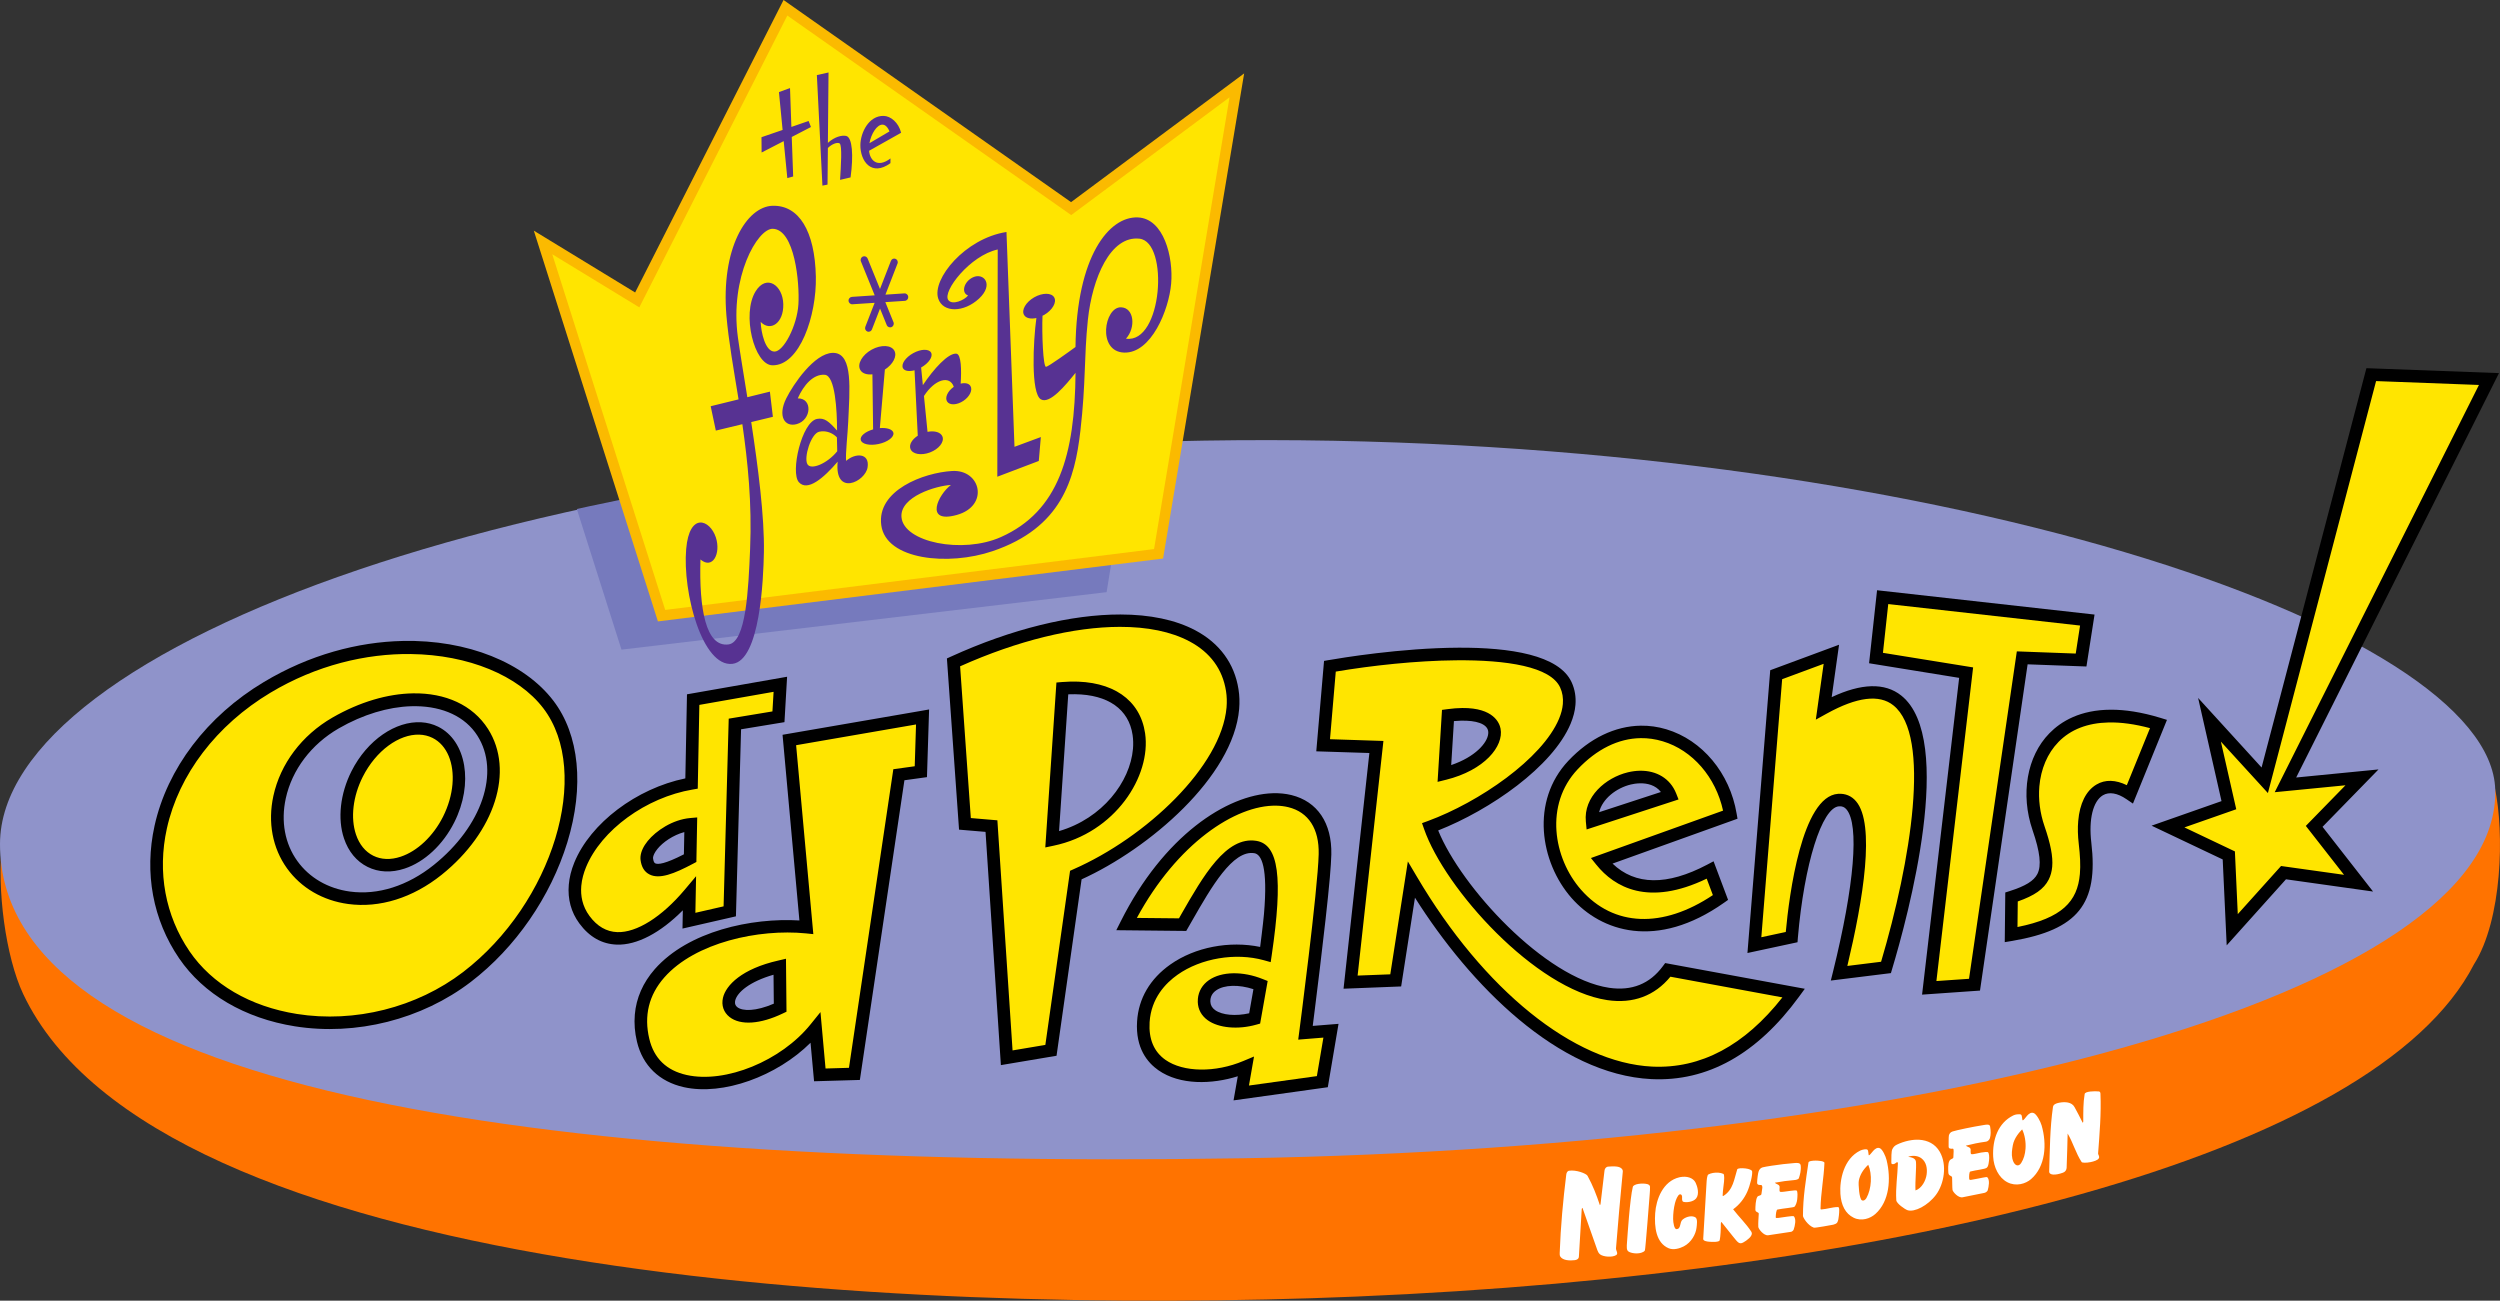
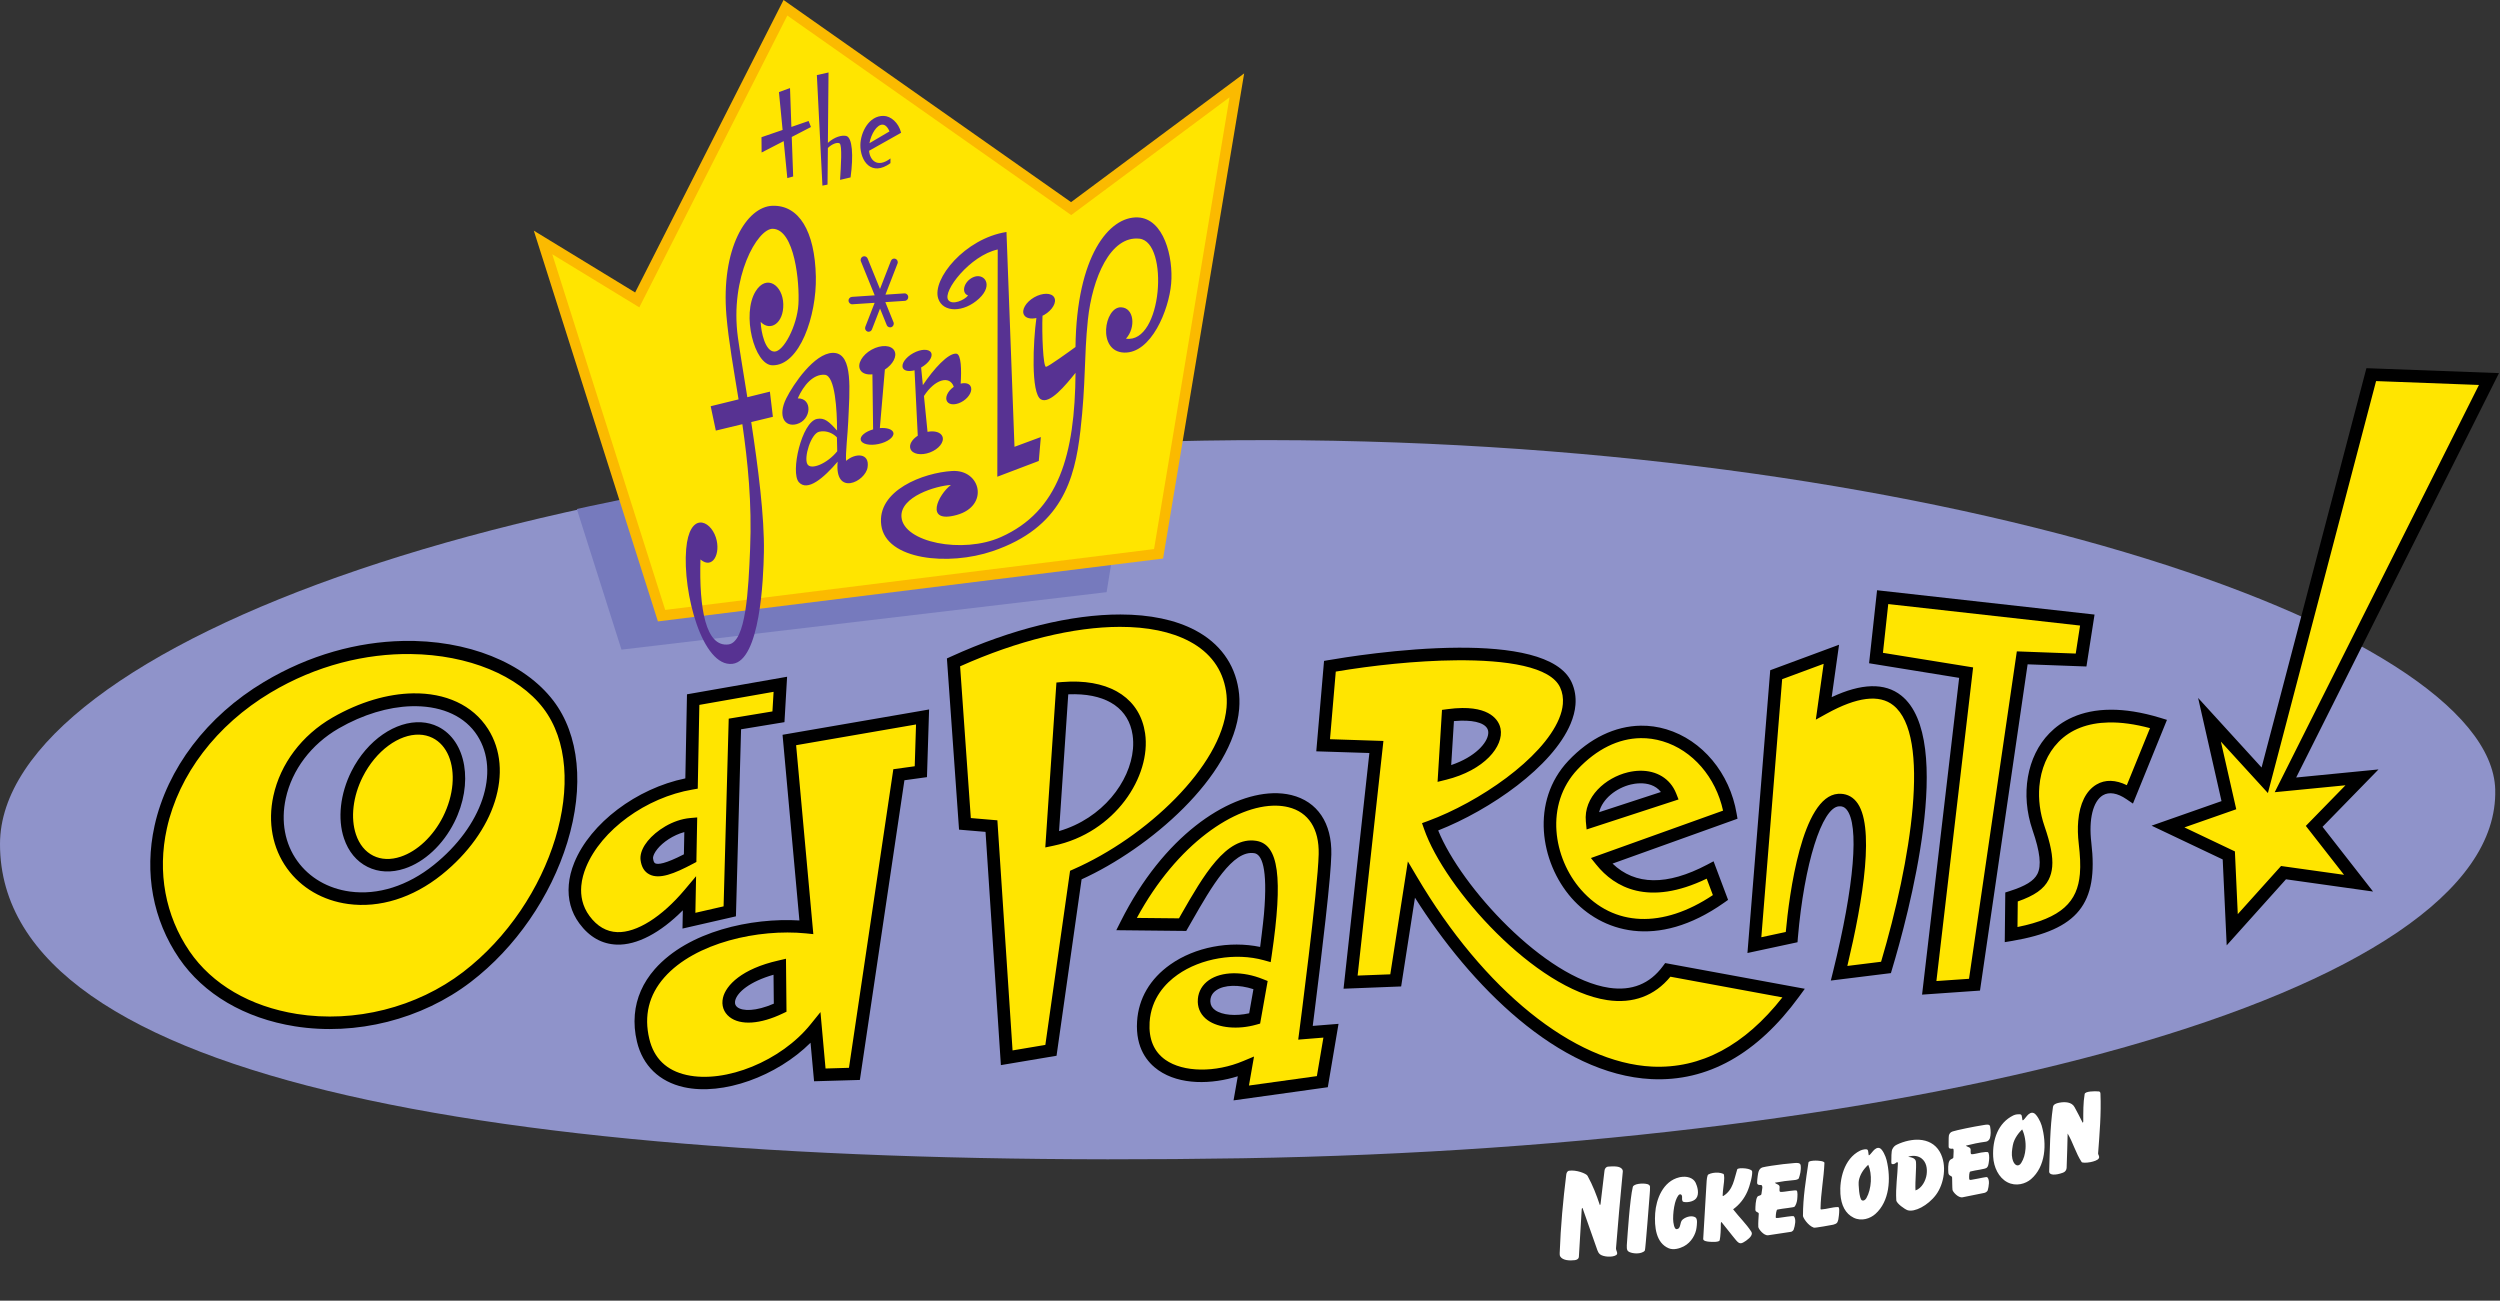
<svg xmlns="http://www.w3.org/2000/svg" xmlns:ns1="http://www.openswatchbook.org/uri/2009/osb" xmlns:ns2="http://sodipodi.sourceforge.net/DTD/sodipodi-0.dtd" xmlns:ns3="http://www.inkscape.org/namespaces/inkscape" width="158.815mm" height="82.628mm" viewBox="0 0 158.815 82.628" version="1.1" id="svg1479">
  <rect x="0" y="0" width="158.815" height="82.628" fill="#333333" stroke="none" />
  <defs id="defs1473">
    <clipPath clipPathUnits="userSpaceOnUse" id="clipPath2816">
      <path id="path2818" style="display:inline;opacity:1;fill:#9092c9;fill-opacity:1;fill-rule:nonzero;stroke:none;stroke-width:0.827" d="m 202.966,146.662 c 0.39,14.394 -40.135,25.066 -87.826,25.839 -51.238,0.828 -87.043,-5.252 -87.059,-22.01 -0.017,-13.896 38.063,-27.944 86.672,-28.316 48.615,-0.372 87.906,13.11 88.213,24.487 z" />
    </clipPath>
    <linearGradient ns1:paint="solid" id="linearGradient5998">
      <stop id="stop5996" offset="0" style="stop-color:#000000;stop-opacity:1;" />
    </linearGradient>
  </defs>
  <ns2:namedview id="base" pagecolor="#ffffff" bordercolor="#666666" borderopacity="1.0" ns3:pageopacity="0.0" ns3:pageshadow="2" ns3:zoom="5.33" ns3:cx="525.09387" ns3:cy="219.78358" ns3:document-units="mm" ns3:current-layer="layer1" showgrid="false" showguides="false" ns3:window-width="1282" ns3:window-height="858" ns3:window-x="603" ns3:window-y="106" ns3:window-maximized="0" ns3:snap-global="false" ns3:document-rotation="0" />
  <g id="layer1" style="display:inline;opacity:1" transform="translate(-36.284,-95.589)">
    <g id="g6317">
-       <path d="m 36.424,149.122 c -0.352,2.929 0.217,7.255 1.335,9.617 8.465,17.889 55.322,20.445 84.671,19.216 34.365,-1.436 64.728,-8.869 71.015,-21.107 1.792,-2.811 1.944,-8.351 1.32,-11.25 z" style="fill:#ff7300;fill-opacity:1;fill-rule:nonzero;stroke:none;stroke-width:0.75" id="path14" />
      <path d="m 194.795,145.749 c 0.354,13.047 -36.377,22.72 -79.603,23.42 -46.441,0.75 -78.894,-4.76 -78.908,-19.949 -0.015,-12.595 34.5,-25.328 78.558,-25.665 44.063,-0.337 79.676,11.883 79.954,22.194 z" style="fill:#8f93ca;fill-opacity:1;fill-rule:nonzero;stroke:none;stroke-width:0.75" id="path16" />
      <path id="path1401" d="m 186.613,118.978 -6.66,25.368 -4.032,-4.42 1.487,6.555 -4.443,1.56 4.518,2.145 0.254,5.457 3.766,-4.196 5.532,0.778 -3.209,-4.112 3.555,-3.645 -5.23,0.513 12.883,-25.69 z m -31.087,14.107 -0.507,4.638 5.722,0.928 -2.356,20.123 3.68,-0.257 3.025,-20.726 3.737,0.138 0.515,-3.299 z m -58.838,4.218 -0.251,0.114 0.771,10.876 1.683,0.142 0.975,14.817 3.536,-0.595 1.591,-11.206 c 4.292,-1.95 9.64,-6.515 10.01,-10.821 0.034,-0.425 0.025,-0.846 -0.044,-1.263 -0.255,-1.626 -1.201,-2.917 -2.733,-3.732 -1.268,-0.675 -2.898,-1.008 -4.767,-1.01 -3.115,-0.004 -6.895,0.91 -10.771,2.678 z m -34.83,-0.996 c -2.827,0.062 -5.898,0.862 -8.811,2.608 -3.61,2.16 -6.141,5.492 -6.946,9.138 -0.659,2.985 -0.106,5.972 1.561,8.414 1.554,2.276 4.166,3.811 7.355,4.32 3.887,0.618 8.064,-0.437 11.178,-2.822 2.832,-2.168 5.066,-5.403 6.129,-8.866 1.088,-3.556 0.767,-6.836 -0.891,-9.001 -1.833,-2.4 -5.443,-3.883 -9.574,-3.792 z m 86.882,1.859 -1.448,17.964 3.181,-0.684 0.023,-0.294 c 0.401,-4.679 1.526,-8.263 2.61,-8.341 0.206,-0.015 0.352,0.047 0.478,0.197 0.823,0.967 0.502,4.821 -0.856,10.311 l -0.14,0.561 3.818,-0.473 0.073,-0.247 c 1.016,-3.378 4.057,-14.616 0.584,-17.386 -1.042,-0.83 -2.533,-0.783 -4.419,0.102 l 0.468,-3.33 z m -28.044,-0.645 -0.301,0.053 -0.493,5.744 3.373,0.107 -1.641,14.973 3.66,-0.144 0.877,-5.639 c 3.498,5.547 9.098,11.237 15.024,11.526 3.556,0.17 6.708,-1.588 9.37,-5.229 l 0.372,-0.51 -8.871,-1.633 -0.149,0.201 c -0.828,1.122 -1.975,1.582 -3.415,1.369 -4.095,-0.615 -9.402,-6.411 -10.856,-9.995 3.306,-1.304 7.262,-4.042 8.412,-6.777 0.172,-0.414 0.277,-0.813 0.308,-1.194 0.043,-0.512 -0.037,-0.992 -0.243,-1.443 -0.797,-1.739 -3.929,-2.211 -7.176,-2.196 -3.68,0.017 -7.507,0.658 -8.251,0.788 z m -34.411,1.059 -6.36,1.116 -0.104,5.341 c -3.096,0.637 -6.026,2.835 -7.053,5.346 -0.195,0.48 -0.314,0.952 -0.351,1.41 -0.078,0.905 0.146,1.746 0.669,2.455 0.638,0.867 1.442,1.319 2.389,1.349 1.272,0.041 2.765,-0.748 4.186,-2.18 l -0.021,1.161 3.395,-0.778 0.326,-11.881 2.757,-0.454 z m 21.971,4.589 c -0.178,2.081 -1.932,4.41 -4.694,5.216 l 0.584,-8.689 c 0,0 0.29,-0.008 0.43,-0.006 2.096,0.028 3.416,0.947 3.658,2.592 0.042,0.288 0.048,0.585 0.023,0.887 z m -45.529,-2.718 c 1.69,0.024 3.109,0.655 3.884,1.872 1.464,2.3 0.298,5.754 -2.771,8.214 -1.659,1.33 -3.551,1.931 -5.327,1.689 -1.39,-0.189 -2.575,-0.876 -3.339,-1.938 -0.793,-1.101 -1.054,-2.513 -0.737,-3.975 0.395,-1.823 1.622,-3.444 3.365,-4.451 1.555,-0.896 3.154,-1.361 4.584,-1.408 0.115,-0.004 0.229,-0.004 0.342,-0.004 z m 32.579,0.207 -0.483,0.085 -8.827,1.524 1.071,11.795 c -3.043,-0.183 -7.055,0.677 -9.187,3.093 -0.752,0.858 -1.18,1.836 -1.269,2.89 -0.048,0.557 -0.004,1.133 0.138,1.723 0.363,1.513 1.42,2.538 2.978,2.885 2.486,0.554 5.906,-0.693 8.047,-2.822 l 0.224,2.447 2.91,-0.084 2.83,-19.038 1.432,-0.198 z m 71.166,1.516 c -1.43,1.461 -1.847,3.878 -1.067,6.152 0.48,1.396 0.573,2.255 0.307,2.782 -0.225,0.44 -0.751,0.767 -1.764,1.089 l -0.276,0.088 -0.034,3.155 0.474,-0.079 c 4.171,-0.712 5.487,-2.348 5.025,-6.25 -0.175,-1.476 0.107,-2.626 0.736,-3.002 0.392,-0.234 0.922,-0.145 1.495,0.248 l 0.414,0.281 2.161,-5.318 -0.416,-0.128 c -1.215,-0.37 -2.255,-0.52 -3.144,-0.518 -1.954,0.004 -3.174,0.743 -3.912,1.501 z M 63.046,141.473 c -1.613,-0.094 -3.433,1.118 -4.436,3.112 -0.715,1.425 -0.894,3.019 -0.473,4.267 0.28,0.835 0.798,1.46 1.498,1.808 0.701,0.348 1.513,0.384 2.354,0.106 1.26,-0.415 2.438,-1.512 3.153,-2.937 1.235,-2.453 0.776,-5.18 -1.025,-6.076 -0.338,-0.167 -0.699,-0.259 -1.071,-0.28 z m 67.78,0.719 c -0.049,0.591 -0.836,1.486 -2.353,1.999 l 0.173,-2.794 c 0.153,-0.014 0.301,-0.023 0.442,-0.026 0.986,-0.025 1.646,0.205 1.731,0.648 0.011,0.055 0.012,0.113 0.006,0.174 z m 5.094,1.722 c -2.422,2.566 -1.801,6.448 0.196,8.72 1.874,2.13 5.404,3.325 9.695,0.299 l 0.251,-0.178 -0.922,-2.452 -0.401,0.213 c -2.562,1.35 -4.578,1.316 -6.017,-0.066 l 7.94,-2.851 -0.057,-0.326 c -0.43,-2.566 -2.18,-4.67 -4.464,-5.355 -0.537,-0.161 -1.081,-0.237 -1.624,-0.229 -1.629,0.023 -3.244,0.792 -4.597,2.226 z m 1.95,3.271 c 0.209,-0.857 1.098,-1.54 2.015,-1.76 0.125,-0.031 0.346,-0.072 0.603,-0.075 0.428,-0.004 0.956,0.102 1.307,0.552 z m -30.386,6.928 -0.286,0.568 4.443,0.047 0.383,-0.667 c 1.206,-2.107 2.573,-4.493 3.942,-4.272 0.452,0.072 0.873,0.863 0.612,3.879 -0.051,0.594 -0.242,2.076 -0.242,2.076 -1.941,-0.401 -4.132,0.005 -5.706,1.117 -1.291,0.911 -2.021,2.16 -2.112,3.616 -0.108,1.7 0.67,2.621 1.345,3.094 1.382,0.97 3.419,0.904 5.053,0.389 l -0.27,1.532 5.988,-0.836 0.681,-4.026 -1.638,0.131 c 0,0 0.843,-6.588 1.087,-9.43 0.051,-0.602 0.086,-1.109 0.094,-1.462 0.043,-1.99 -0.88,-3.366 -2.537,-3.773 -0.368,-0.09 -0.764,-0.129 -1.183,-0.116 -2.931,0.091 -6.943,2.728 -9.654,8.133 z m -27.755,-4.252 c -1.198,0.616 -1.654,0.658 -1.822,0.572 -0.071,-0.035 -0.114,-0.14 -0.136,-0.305 l -5e-6,-0.003 c -0.003,-0.015 -0.003,-0.035 -0.003,-0.055 0.012,-0.122 0.09,-0.318 0.284,-0.556 0.342,-0.42 0.986,-0.872 1.704,-1.066 z m 5.712,9.487 c -1.148,0.497 -1.986,0.484 -2.317,0.223 -0.112,-0.087 -0.159,-0.197 -0.148,-0.337 0.003,-0.026 0.006,-0.052 0.012,-0.081 0.122,-0.527 0.923,-1.21 2.435,-1.643 z m 29.134,-1.132 c 0.411,-0.011 0.873,0.061 1.334,0.212 l -0.27,1.531 c -0.849,0.191 -1.714,0.123 -2.166,-0.203 -0.194,-0.142 -0.291,-0.316 -0.3,-0.537 -0.009,-0.3 0.117,-0.542 0.371,-0.717 0.259,-0.181 0.62,-0.275 1.032,-0.286 z" style="fill:#000000;fill-opacity:1;fill-rule:nonzero;stroke:none;stroke-width:0.748" />
      <path clip-path="url(#clipPath2816)" id="path1357-0" d="m 70.143,114.853 -6.795,-4.146 8.322,26.203 34.016,-4.03 5.296,-32.718 -11.607,8.633 -19.281,-13.555 z" style="display:inline;fill:#767abd;fill-opacity:1;fill-rule:nonzero;stroke:none;stroke-width:0.789" transform="matrix(0.906,0,0,0.906,10.831,12.817)" />
      <path id="path1357" d="m 76.632,114.169 -6.437,-3.927 7.884,24.823 32.091,-3.995 5.15,-30.818 -10.996,8.178 -18.265,-12.841 z" style="fill:#fbba00;fill-opacity:1;fill-rule:nonzero;stroke:none;stroke-width:0.748" />
      <path id="path82" d="m 86.3,96.577 18.033,12.676 10.058,-7.482 -4.795,28.698 -31.054,3.866 -7.176,-22.595 5.531,3.374 z" style="fill:#ffe500;fill-opacity:1;fill-rule:nonzero;stroke:none;stroke-width:0.748" />
      <path id="path1564" d="m 88.917,100.193 -0.741,0.166 0.353,7.022 0.324,-0.065 0.023,-2.326 c 0.262,-0.264 0.605,-0.38 0.745,-0.291 0.174,0.11 0.081,1.478 0.029,2.317 l 0.667,-0.157 c 0.189,-1.373 0.12,-2.548 -0.282,-2.635 -0.282,-0.059 -0.737,0.06 -1.159,0.44 z m -2.446,0.988 -0.704,0.26 0.233,2.403 -1.342,0.461 0.008,0.973 1.403,-0.724 0.23,2.35 0.372,-0.104 -0.09,-2.51 1.22,-0.632 -0.149,-0.383 -1.095,0.378 z m 5.954,1.771 c -0.952,-0.027 -1.476,1.067 -1.485,1.847 -0.014,1.006 0.696,2.039 1.91,1.155 l 0.003,-0.3 c -0.853,0.647 -1.319,0.086 -1.359,-0.486 l 2.035,-1.145 c -0.166,-0.665 -0.675,-1.059 -1.103,-1.071 z m -0.078,0.555 c 0.16,0.004 0.316,0.13 0.442,0.43 l -1.273,0.75 c 0.11,-0.606 0.479,-1.188 0.83,-1.18 z m -6.99,5.154 c -1.639,0.056 -3.286,2.698 -2.926,6.985 0.137,1.603 0.456,3.372 0.77,5.314 l -1.77,0.435 0.327,1.548 1.685,-0.406 c 0.345,2.389 0.615,5.022 0.492,7.926 -0.108,2.593 -0.257,5.92 -1.372,6.064 -1.442,0.188 -1.873,-2.265 -1.782,-5.396 0.776,0.656 1.311,-0.38 0.978,-1.403 -0.375,-1.139 -1.68,-1.624 -1.885,0.735 -0.24,2.761 1.028,7.521 2.939,7.297 1.759,-0.203 1.966,-5.382 1.998,-7.088 0.041,-2.254 -0.372,-5.417 -0.805,-8.271 l 1.376,-0.333 -0.19,-1.6 -1.434,0.354 c -0.24,-1.504 -0.465,-2.84 -0.597,-3.791 -0.533,-3.854 1.25,-6.929 2.212,-6.908 1.402,0.032 1.715,3.454 1.63,4.805 -0.085,1.351 -0.942,3.016 -1.53,2.996 -0.585,-0.02 -0.843,-1.239 -0.867,-1.886 0.614,0.639 1.466,0.085 1.437,-1.127 -0.029,-1.215 -1.077,-1.928 -1.762,-0.809 -0.889,1.439 -0.088,4.67 1.068,4.693 1.738,0.035 2.815,-3.157 2.763,-5.631 -0.061,-2.899 -1.077,-4.555 -2.754,-4.502 z m 23.209,0.74 c -1.822,-0.074 -3.888,2.446 -3.961,8.232 -0.412,0.301 -1.703,1.233 -1.868,1.259 -0.189,0.029 -0.273,-2.112 -0.227,-3.246 0.035,-0.017 0.067,-0.032 0.102,-0.049 0.529,-0.307 0.816,-0.806 0.642,-1.114 -0.174,-0.307 -0.746,-0.308 -1.278,-0.003 -0.529,0.308 -0.816,0.809 -0.639,1.114 0.119,0.214 0.43,0.275 0.785,0.197 -0.204,1.468 -0.364,4.804 0.29,5.17 0.564,0.316 1.563,-0.899 2.196,-1.687 -0.04,5.205 -1.062,8.795 -4.746,10.435 -2.438,1.084 -6.177,0.332 -6.311,-1.268 -0.107,-1.304 2.208,-1.995 3.143,-2.045 -0.805,0.598 -1.72,2.481 0.366,1.907 2.086,-0.577 1.534,-2.903 -0.291,-2.794 -1.824,0.108 -4.799,1.23 -4.502,3.442 0.296,2.215 4.27,2.605 7.074,1.65 4.378,-1.489 5.218,-4.541 5.575,-7.635 0.355,-3.094 0.226,-4.667 0.476,-7.058 0.279,-2.66 1.439,-5.364 3.28,-5.156 1.885,0.211 1.459,6.688 -0.859,6.351 0.636,-0.703 0.523,-1.964 -0.314,-1.993 -1.064,-0.035 -1.529,2.813 0.192,2.877 1.722,0.061 2.847,-2.698 2.992,-4.383 0.146,-1.681 -0.465,-4.136 -2.117,-4.203 z m -8.345,0.925 c -2.641,0.411 -4.747,3.001 -4.335,4.232 0.304,0.914 1.63,0.89 2.589,0.002 0.967,-0.899 0.298,-1.676 -0.385,-1.353 -0.586,0.276 -0.76,0.993 -0.308,1.152 -0.234,0.3 -1.01,0.64 -1.259,0.288 -0.385,-0.544 1.39,-2.832 3.142,-3.21 l -0.026,14.436 2.635,-1.001 0.13,-1.519 -1.674,0.62 z m -9.034,1.541 c -0.03,-1.3e-4 -0.061,0.006 -0.091,0.018 -0.116,0.053 -0.172,0.191 -0.12,0.313 l 0.874,2.153 -1.442,0.096 c -0.129,0.009 -0.228,0.119 -0.219,0.251 0.009,0.132 0.12,0.229 0.249,0.22 l 1.409,-0.092 -0.592,1.523 c -0.046,0.118 0.011,0.252 0.126,0.299 0.116,0.047 0.248,-0.011 0.293,-0.129 l 0.516,-1.327 0.426,1.051 c 0.052,0.121 0.189,0.175 0.307,0.126 0.115,-0.053 0.171,-0.192 0.12,-0.313 l -0.517,-1.274 1.237,-0.081 c 0.129,-0.009 0.225,-0.122 0.219,-0.254 -0.009,-0.128 -0.12,-0.229 -0.246,-0.22 l -1.204,0.08 0.768,-1.978 c 0.046,-0.118 -0.013,-0.252 -0.129,-0.298 -0.116,-0.047 -0.244,0.011 -0.289,0.129 h -4.8e-4 l -0.695,1.788 -0.786,-1.935 c -0.038,-0.091 -0.125,-0.144 -0.215,-0.144 z m 1.342,5.707 c -0.262,-0.013 -0.574,0.062 -0.874,0.228 -0.599,0.333 -0.926,0.905 -0.727,1.276 0.122,0.232 0.422,0.331 0.777,0.29 l 0.044,3.498 c -0.495,0.143 -0.839,0.424 -0.786,0.667 0.055,0.267 0.564,0.386 1.138,0.261 0.571,-0.122 0.99,-0.439 0.938,-0.706 -0.047,-0.226 -0.411,-0.341 -0.862,-0.303 l 0.319,-3.718 c 0.519,-0.338 0.789,-0.851 0.606,-1.195 -0.099,-0.185 -0.311,-0.286 -0.573,-0.299 z m 2.471,0.236 c -0.206,0.005 -0.457,0.078 -0.705,0.214 -0.492,0.273 -0.783,0.7 -0.649,0.956 0.099,0.181 0.39,0.223 0.734,0.131 l 0.206,4.156 c -0.364,0.235 -0.565,0.566 -0.466,0.834 0.122,0.341 0.681,0.442 1.243,0.229 0.562,-0.214 0.918,-0.662 0.793,-1.003 -0.102,-0.279 -0.498,-0.394 -0.95,-0.305 l -0.227,-2.276 c 0.679,-1.059 1.634,-1.343 1.895,-0.585 -0.393,0.276 -0.582,0.692 -0.422,0.938 0.16,0.249 0.623,0.228 1.033,-0.045 0.408,-0.276 0.606,-0.7 0.443,-0.952 -0.107,-0.166 -0.349,-0.207 -0.617,-0.142 0.056,-0.857 0.041,-1.875 -0.277,-1.905 -0.506,-0.045 -1.42,0.943 -2.125,2 l -0.111,-1.119 c 0.484,-0.273 0.769,-0.691 0.635,-0.943 -0.067,-0.128 -0.228,-0.187 -0.434,-0.181 z m -5.823,0.195 c -1.164,0.032 -2.499,1.992 -2.948,2.897 -0.555,1.125 -0.099,1.841 0.668,1.629 0.944,-0.264 1.021,-1.65 0.066,-1.635 0.368,-0.84 0.989,-1.559 1.718,-1.498 0.661,0.055 0.779,2.272 0.778,3.543 -0.518,-0.577 -0.797,-0.83 -1.271,-0.74 -0.98,0.187 -1.705,3.409 -1.155,4.021 0.549,0.615 1.582,-0.271 2.464,-1.304 -0.211,2.225 1.76,1.282 1.901,0.358 0.143,-0.926 -0.786,-0.921 -1.365,-0.408 -0.046,-0.469 0.106,-1.741 0.136,-2.505 0.086,-1.999 0.312,-4.256 -0.88,-4.355 -0.037,-0.003 -0.074,-0.004 -0.112,-0.003 z m -0.556,4.984 c 0.303,0.015 0.606,0.151 0.829,0.385 l 0.02,0.882 c -0.627,0.78 -1.673,1.22 -1.896,0.82 -0.236,-0.417 0.221,-1.938 0.747,-2.061 0.098,-0.022 0.199,-0.03 0.3,-0.025 z" style="fill:#573292;fill-opacity:1;fill-rule:nonzero;stroke:none;stroke-width:0.752" />
      <path id="path32" d="m 187.227,119.798 -6.872,26.171 -2.987,-3.268 0.976,4.297 -3.292,1.153 3.206,1.525 0.183,3.985 2.749,-3.058 4.001,0.56 -2.427,-3.107 2.519,-2.581 -4.495,0.44 12.974,-25.871 z m -30.99,14.165 -0.337,3.098 5.728,0.926 -2.332,19.924 2.072,-0.143 3.037,-20.8 3.742,0.139 0.275,-1.779 z m -58.961,3.953 0.68,9.641 1.688,0.143 0.964,14.618 2.083,-0.35 1.57,-11.061 0.202,-0.091 c 4.647,-2.035 9.418,-6.553 9.739,-10.287 0.029,-0.355 0.02,-0.702 -0.034,-1.039 -0.22,-1.391 -0.998,-2.452 -2.318,-3.156 -1.17,-0.623 -2.685,-0.926 -4.432,-0.923 -2.911,0.005 -6.465,0.861 -10.141,2.506 z m -34.892,-0.779 c -2.847,-0.035 -5.992,0.702 -8.923,2.459 -3.422,2.05 -5.819,5.195 -6.577,8.625 -0.613,2.772 -0.1,5.542 1.44,7.801 1.431,2.093 3.852,3.509 6.821,3.98 3.67,0.584 7.618,-0.41 10.559,-2.663 5.697,-4.368 8.219,-12.668 5.093,-16.76 -1.587,-2.075 -4.753,-3.396 -8.413,-3.441 z m 58.756,1.118 -0.367,4.293 3.394,0.111 -1.639,14.905 2.075,-0.08 1.117,-7.171 0.571,0.965 c 4.246,7.202 9.972,11.824 14.943,12.068 3.098,0.148 5.876,-1.341 8.279,-4.397 l -7.115,-1.314 c -0.994,1.213 -2.373,1.733 -4.015,1.486 -4.57,-0.683 -10.312,-7.067 -11.635,-10.872 l -0.129,-0.369 0.369,-0.134 c 3.256,-1.197 7.266,-3.95 8.331,-6.487 0.14,-0.332 0.222,-0.65 0.247,-0.95 0.032,-0.378 -0.025,-0.73 -0.173,-1.05 -0.606,-1.32 -3.377,-1.754 -6.621,-1.724 -2.523,0.024 -5.333,0.329 -7.632,0.718 z m 30.993,-0.496 -2.636,0.977 -1.323,16.392 1.553,-0.334 c 0.218,-2.355 1.021,-8.612 3.321,-8.776 0.46,-0.033 0.857,0.132 1.147,0.478 0.614,0.721 0.725,2.281 0.564,4.164 -0.166,1.941 -0.627,4.219 -1.121,6.292 l 2.144,-0.266 c 0.944,-3.186 1.746,-6.776 2.006,-9.813 0.261,-3.034 -0.016,-5.513 -1.228,-6.477 -0.889,-0.711 -2.31,-0.534 -4.222,0.521 l -0.702,0.388 z m -48.927,11.556 -0.519,0.109 0.707,-10.477 0.343,-0.03 c 0.186,-0.015 0.368,-0.025 0.546,-0.029 2.672,-0.059 4.429,1.143 4.744,3.282 0.398,2.724 -1.896,6.329 -5.821,7.145 z m -22.495,-8.947 -0.102,5.321 -0.324,0.056 c -2.962,0.5 -5.809,2.575 -6.775,4.937 -0.14,0.344 -0.263,0.752 -0.3,1.188 -0.051,0.614 0.061,1.284 0.523,1.909 0.484,0.656 1.08,1.002 1.766,1.024 1.228,0.042 2.827,-0.963 4.276,-2.686 l 0.728,-0.866 -0.045,2.326 1.792,-0.411 0.326,-11.923 2.777,-0.46 0.074,-1.245 z m -18.191,-0.733 c 2.05,-0.033 3.793,0.733 4.768,2.264 1.684,2.648 0.443,6.542 -2.948,9.261 -1.831,1.468 -3.941,2.127 -5.937,1.857 -1.612,-0.218 -2.991,-1.022 -3.885,-2.263 -0.922,-1.284 -1.234,-2.923 -0.867,-4.605 0.444,-2.042 1.81,-3.854 3.745,-4.971 1.749,-1.008 3.529,-1.517 5.123,-1.543 z m 65.617,5.491 -0.53,0.132 0.281,-4.573 0.326,-0.044 c 0.357,-0.049 0.676,-0.072 0.962,-0.075 2.002,-0.019 2.366,0.967 2.431,1.306 0.219,1.122 -1.021,2.647 -3.47,3.255 z m -41.279,-2.197 1.093,12.002 -0.481,-0.049 c -2.98,-0.294 -7.02,0.572 -8.985,2.8 -0.985,1.12 -1.305,2.432 -0.953,3.905 0.295,1.236 1.094,2.009 2.372,2.292 2.472,0.551 6.006,-0.894 7.877,-3.223 l 0.623,-0.772 0.323,3.583 1.488,-0.044 2.818,-18.968 1.359,-0.189 0.083,-2.655 z m 80.189,-0.201 c -0.702,0.72 -1.116,1.719 -1.211,2.817 -0.069,0.812 0.035,1.68 0.327,2.529 0.386,1.122 0.546,1.934 0.489,2.575 -0.026,0.309 -0.102,0.576 -0.224,0.82 -0.306,0.603 -0.901,1.012 -1.964,1.387 l -0.017,1.624 c 2.821,-0.569 3.812,-1.611 3.964,-3.372 0.049,-0.559 0.012,-1.191 -0.071,-1.901 -0.062,-0.53 -0.075,-1.021 -0.035,-1.464 0.095,-1.103 0.491,-1.916 1.156,-2.313 0.559,-0.336 1.233,-0.303 1.931,0.039 l 1.473,-3.623 c -0.961,-0.258 -1.845,-0.379 -2.639,-0.361 -1.325,0.03 -2.402,0.443 -3.179,1.242 z M 62.918,142.258 c -1.277,-0.04 -2.747,1.007 -3.592,2.683 -0.622,1.238 -0.783,2.606 -0.429,3.659 0.212,0.631 0.591,1.096 1.098,1.349 0.505,0.252 1.109,0.275 1.741,0.064 1.06,-0.352 2.067,-1.303 2.691,-2.541 0.345,-0.688 0.543,-1.398 0.6,-2.061 0.114,-1.328 -0.33,-2.48 -1.266,-2.946 -0.264,-0.131 -0.548,-0.198 -0.843,-0.207 z m 77.584,0.222 c -1.404,0.02 -2.787,0.696 -3.997,1.978 -2.111,2.239 -1.548,5.646 0.215,7.651 2.073,2.36 5.189,2.473 8.376,0.342 l -0.392,-1.045 c -3.715,1.789 -5.86,0.541 -7.006,-0.877 l -0.349,-0.433 8.394,-3.011 c -0.465,-2.121 -1.933,-3.836 -3.833,-4.405 -0.468,-0.141 -0.938,-0.207 -1.406,-0.201 z m 2.257,3.499 0.156,0.396 -5.84,1.906 -0.048,-0.495 c -0.158,-1.578 1.257,-2.795 2.669,-3.135 0.263,-0.063 0.518,-0.096 0.763,-0.1 1.062,-0.019 1.926,0.499 2.299,1.428 z m -31.579,7.949 0.146,-0.259 c 1.402,-2.445 2.848,-4.974 4.768,-4.664 1.422,0.23 1.704,2.333 0.978,7.26 l -0.066,0.445 -0.437,-0.122 c -1.792,-0.497 -3.992,-0.129 -5.479,0.922 -0.758,0.534 -1.679,1.49 -1.776,3.016 -0.065,1.071 0.273,1.877 1.01,2.394 1.13,0.792 3.164,0.823 4.946,0.069 l 0.677,-0.283 -0.322,1.843 4.315,-0.599 0.415,-2.446 -1.6,0.129 0.064,-0.487 c 0.011,-0.093 1.184,-9.045 1.236,-11.296 0.037,-1.61 -0.647,-2.668 -1.925,-2.983 -0.242,-0.059 -0.499,-0.092 -0.767,-0.097 -2.596,-0.052 -6.307,2.415 -8.858,7.131 z m -30.605,-6.411 -0.053,2.829 -0.208,0.111 c -1.209,0.645 -2.143,1.006 -2.773,0.681 -0.32,-0.162 -0.508,-0.471 -0.565,-0.916 -0.009,-0.073 -0.009,-0.145 -0.003,-0.221 0.029,-0.312 0.183,-0.649 0.457,-0.987 0.532,-0.653 1.572,-1.357 2.7,-1.458 z m 5.639,8.977 0.033,3.365 -0.228,0.108 c -1.432,0.69 -2.7,0.774 -3.39,0.228 -0.376,-0.296 -0.529,-0.741 -0.418,-1.218 0.183,-0.801 1.206,-1.848 3.52,-2.37 z m 30.301,1.296 0.299,0.118 -0.479,2.705 -0.24,0.067 c -1.16,0.331 -2.403,0.217 -3.092,-0.282 -0.396,-0.285 -0.614,-0.686 -0.629,-1.154 -1.4e-4,-0.07 -5e-4,-0.137 0.006,-0.203 0.043,-0.484 0.288,-0.903 0.707,-1.192 0.402,-0.277 0.94,-0.422 1.536,-0.432 0.596,-0.01 1.253,0.114 1.892,0.373 z" style="fill:#ffe500;fill-opacity:1;fill-rule:nonzero;stroke:none;stroke-width:0.748" />
      <path id="path451-7" style="display:inline;fill:#ffffff;fill-opacity:1;stroke:none;stroke-width:0.052" d="m 138.445,169.699 c -0.142,0.014 -0.219,0.128 -0.234,0.26 l -0.252,2.12 c -0.005,0.047 -0.043,0.063 -0.043,0.063 -0.218,-0.655 -0.445,-1.244 -0.783,-1.86 -0.08,-0.146 -0.721,-0.391 -1.173,-0.321 -0.113,0.018 -0.164,0.135 -0.178,0.245 -0.204,1.653 -0.354,3.261 -0.417,4.981 -0.003,0.08 -0.002,0.161 0.037,0.224 0.162,0.26 0.622,0.269 0.923,0.231 0.12,-0.015 0.251,-0.076 0.259,-0.22 l 0.18,-3.015 c 0.004,-0.067 0.049,-0.086 0.049,-0.086 0.324,0.931 0.62,1.754 0.945,2.687 0.028,0.082 0.08,0.196 0.176,0.269 0.211,0.161 0.784,0.202 1.023,0.041 0.15,-0.101 -0.028,-0.284 -0.015,-0.435 0,0 0.137,-1.627 0.195,-2.317 0.076,-0.91 0.181,-1.878 0.237,-2.554 0.012,-0.146 -0.118,-0.277 -0.37,-0.313 -0.178,-0.026 -0.429,-0.012 -0.559,0.001 z m 25.955,-3.317 c -0.074,0.011 -0.153,0.032 -0.221,0.066 -0.96,0.473 -1.333,1.527 -1.276,2.627 0.034,0.656 0.345,1.324 0.897,1.615 0.559,0.294 1.169,0.097 1.505,-0.193 0.929,-0.802 1.02,-2.224 0.674,-3.418 -0.076,-0.264 -0.316,-0.694 -0.482,-0.773 -0.352,-0.167 -0.584,0.449 -0.72,0.452 -0.043,0.002 -0.02,-0.304 -0.107,-0.363 -0.034,-0.023 -0.145,-0.032 -0.269,-0.013 z m 0.343,0.953 c 0.164,0.329 0.247,0.813 0.214,1.233 -0.027,0.346 -0.109,0.639 -0.276,0.903 -0.174,0.276 -0.461,0.174 -0.561,-0.281 -0.064,-0.287 -0.019,-0.562 0.029,-0.836 0.083,-0.474 0.427,-0.85 0.594,-1.019 z m -10.042,1.272 c -0.089,0.014 -0.185,0.044 -0.251,0.077 -1.047,0.518 -1.311,1.864 -1.253,2.747 0.048,0.723 0.317,1.259 0.846,1.517 0.499,0.243 1.047,0.051 1.373,-0.238 0.902,-0.799 1.006,-2.235 0.716,-3.423 -0.064,-0.263 -0.258,-0.67 -0.413,-0.749 -0.327,-0.166 -0.582,0.423 -0.71,0.444 -0.04,0.007 -0.016,-0.3 -0.096,-0.359 -0.041,-0.029 -0.123,-0.031 -0.212,-0.017 z m -0.141,3.23 c -0.166,-0.09 -0.231,-1.029 -0.194,-1.234 0.072,-0.395 0.287,-0.725 0.6,-1.021 0.263,0.597 0.213,1.53 -0.115,2.113 -0.061,0.108 -0.176,0.205 -0.291,0.142 z m -12.267,3.051 c 0.302,0.127 0.695,0.011 0.954,-0.122 0.49,-0.254 0.762,-0.779 0.81,-1.177 0.024,-0.199 0.083,-0.566 -0.07,-0.665 -0.2,-0.128 -0.553,-0.066 -0.8,0.128 -0.232,0.182 -0.083,0.603 -0.402,0.619 -0.143,0.008 -0.212,-0.411 -0.214,-0.644 -0.002,-0.332 0.038,-0.689 0.118,-1.009 0.053,-0.211 0.172,-0.49 0.28,-0.546 0.089,-0.046 0.172,0.026 0.172,0.147 -3.8e-4,0.128 -0.022,0.281 0.083,0.317 0.169,0.057 0.631,0.016 0.813,-0.221 0.218,-0.282 0.071,-0.77 -0.037,-0.992 -0.16,-0.328 -0.571,-0.427 -0.954,-0.36 -0.025,0.004 -0.051,0.009 -0.076,0.015 -1.048,0.245 -1.48,1.404 -1.539,2.284 -0.059,0.872 0.049,1.885 0.861,2.227 z m 24.617,-9.196 c -0.107,0.042 -0.193,0.106 -0.208,0.21 -0.198,1.362 -0.196,2.709 -0.242,4.101 -0.008,0.246 0.375,0.266 0.878,0.082 0.14,-0.051 0.214,-0.159 0.23,-0.294 0.015,-0.128 0.065,-2.193 0.065,-2.193 0.342,0.573 0.517,1.246 0.888,1.81 0.036,0.054 0.292,0.06 0.562,0.007 0.206,-0.041 0.467,-0.12 0.532,-0.245 0.066,-0.127 -0.055,-0.219 -0.047,-0.318 0.094,-1.25 0.202,-2.502 0.149,-3.788 -0.003,-0.077 -0.037,-0.134 -0.099,-0.14 -0.274,-0.025 -0.873,-0.015 -0.904,0.163 -0.098,0.566 -0.087,1.154 -0.089,1.745 -1.5e-4,0.05 -0.031,0.093 -0.042,0.069 -0.16,-0.333 -0.337,-0.653 -0.511,-0.98 -0.179,-0.337 -0.619,-0.346 -0.959,-0.284 -0.068,0.013 -0.139,0.029 -0.203,0.054 z m -9.365,2.354 c -0.278,0.058 -0.544,0.152 -0.759,0.257 -0.152,0.074 -0.224,0.156 -0.297,0.307 -0.052,0.108 -0.06,0.547 -0.057,0.819 0.001,0.073 0.018,0.102 0.053,0.11 0.116,0.028 0.204,-0.045 0.277,-0.106 0.051,-0.043 0.09,0.007 0.089,0.053 -0.025,0.798 -0.153,1.537 -0.103,2.35 0.013,0.208 0.551,0.579 0.716,0.633 0.436,0.143 1.289,-0.288 1.805,-0.977 0.516,-0.689 0.722,-1.894 0.242,-2.732 -0.29,-0.507 -0.777,-0.736 -1.311,-0.767 -0.213,-0.013 -0.437,0.01 -0.653,0.054 z m 1.132,2.142 c -0.054,0.405 -0.311,0.892 -0.71,1.025 -0.03,-0.616 0.067,-1.432 0.03,-1.821 -0.023,-0.236 -0.301,-0.286 -0.496,-0.316 0.035,-0.013 0.07,-0.023 0.106,-0.033 0.254,-0.061 0.541,-0.022 0.743,0.133 0.313,0.24 0.375,0.65 0.326,1.011 z m -18.3,0.607 c -0.187,0.03 -0.342,0.096 -0.367,0.195 -0.188,0.762 -0.334,3.07 -0.365,3.468 -0.028,0.359 -0.039,0.543 0.087,0.632 0.157,0.11 0.54,0.168 0.818,0.08 0.09,-0.028 0.183,-0.07 0.228,-0.147 0.035,-0.061 0.292,-3.404 0.305,-3.571 0.012,-0.157 0.025,-0.316 0.02,-0.479 -0.003,-0.088 -0.097,-0.143 -0.167,-0.162 -0.153,-0.041 -0.372,-0.046 -0.56,-0.015 z m 10.984,-1.459 c -0.113,0.02 -0.186,0.055 -0.192,0.097 -0.165,1.128 -0.35,2.203 -0.35,3.398 -3.6e-4,0.103 0.313,0.62 0.694,0.748 0.07,0.024 1.138,-0.169 1.225,-0.189 0.074,-0.016 0.211,-0.065 0.256,-0.137 0.068,-0.11 0.091,-0.285 0.108,-0.454 0.021,-0.209 0.052,-0.53 -0.054,-0.53 -0.362,-2.9e-4 -0.682,0.126 -1.058,0.152 -0.023,0.002 -0.056,-0.005 -0.055,-0.05 0.015,-1.001 0.209,-1.922 0.248,-2.905 0.003,-0.082 -0.169,-0.113 -0.234,-0.122 -0.229,-0.035 -0.443,-0.032 -0.589,-0.005 z m 8.727,-1.608 c -0.013,0.049 -0.013,0.211 -0.015,0.363 -10e-4,0.146 8.5e-4,0.26 -8.1e-4,0.324 -0.004,0.157 0.127,0.154 0.256,0.145 0.069,-0.004 0.062,0.096 0.062,0.177 2e-4,0.119 -0.007,0.243 -0.017,0.372 -0.008,0.119 -0.164,0.066 -0.253,0.231 -0.096,0.177 -0.079,0.548 -0.066,0.748 0.015,0.234 0.235,0.166 0.24,0.311 0.01,0.283 0.004,0.601 0.025,0.78 0.014,0.118 0.363,0.525 0.64,0.469 l 1.388,-0.28 c 0.081,-0.016 0.192,-0.101 0.208,-0.161 0.071,-0.258 0.142,-0.654 -0.023,-0.829 -0.048,-0.051 -0.369,0.054 -1.034,0.163 -0.09,0.015 -0.111,-0.012 -0.118,-0.068 -0.014,-0.119 -0.006,-0.44 0.07,-0.461 0.353,-0.097 0.937,-0.144 1.046,-0.242 0.092,-0.083 0.11,-0.195 0.144,-0.461 0.026,-0.203 0.007,-0.515 -0.086,-0.534 -0.043,-0.009 -0.19,-0.009 -0.418,0.032 -0.199,0.036 -0.518,0.124 -0.607,0.105 -0.107,-0.023 -0.023,-0.278 -0.074,-0.36 -0.07,-0.111 -0.208,-0.101 -0.289,-0.184 0.435,-0.11 0.809,-0.189 1.268,-0.251 0.173,-0.024 0.246,-0.164 0.266,-0.24 0.054,-0.205 0.059,-0.422 0.009,-0.724 -0.029,-0.17 -0.247,-0.119 -0.403,-0.095 -0.34,0.052 -0.77,0.134 -1.148,0.212 -0.378,0.079 -0.702,0.154 -0.829,0.195 -0.147,0.048 -0.207,0.135 -0.241,0.261 z m -14.992,2.375 c -0.103,0.019 -0.2,0.05 -0.282,0.092 -0.093,0.047 -0.111,0.367 -0.123,0.568 l -0.209,3.527 c -0.008,0.132 0.226,0.168 0.373,0.181 0.209,0.019 0.647,0.032 0.674,-0.093 0.053,-0.249 0.074,-0.683 0.072,-1.051 -4.7e-4,-0.065 0.014,-0.097 0.04,-0.108 0,0 0.591,0.744 0.742,0.93 0.287,0.351 0.381,0.507 0.636,0.373 0.12,-0.063 0.256,-0.156 0.378,-0.271 0.195,-0.183 0.199,-0.328 0.144,-0.413 -0.336,-0.52 -0.775,-0.928 -1.158,-1.427 0.415,-0.301 0.705,-0.684 0.897,-1.113 0.181,-0.404 0.351,-1.089 0.308,-1.306 -0.014,-0.069 -0.178,-0.15 -0.425,-0.177 -0.246,-0.027 -0.494,-0.018 -0.521,0.063 -0.196,0.606 -0.249,1.298 -0.878,1.683 -0.029,0.018 -0.049,0.003 -0.046,-0.042 0.01,-0.138 0.022,-0.379 0.051,-0.566 0.063,-0.414 0.066,-0.76 -0.005,-0.792 -0.189,-0.085 -0.444,-0.1 -0.67,-0.058 z m 2.81,0.612 c -0.002,0.161 0.137,0.153 0.266,0.153 0.034,-3e-5 0.08,0.109 0.065,0.18 -0.023,0.117 -0.041,0.258 -0.056,0.391 -0.014,0.121 -0.197,0.079 -0.262,0.185 -0.108,0.174 -0.122,0.609 -0.123,0.814 -6.4e-4,0.177 0.221,0.137 0.215,0.258 -0.014,0.289 -0.042,0.553 -0.029,0.835 0.005,0.122 0.35,0.571 0.629,0.529 l 1.454,-0.219 c 0.054,-0.008 0.144,-0.081 0.164,-0.14 0.088,-0.258 0.169,-0.652 0.017,-0.841 -0.051,-0.063 -0.716,0.072 -0.999,0.1 -0.091,0.008 -0.16,0.014 -0.158,-0.043 0.007,-0.194 0.033,-0.474 0.11,-0.49 0.358,-0.074 1.039,-0.128 1.085,-0.18 0.086,-0.098 0.153,-0.296 0.17,-0.468 0.016,-0.173 0.046,-0.519 -0.043,-0.562 -0.04,-0.019 -0.188,-0.002 -0.418,0.025 -0.2,0.024 -0.527,0.086 -0.614,0.06 -0.105,-0.03 -0.01,-0.287 -0.056,-0.374 -0.062,-0.117 -0.218,-0.116 -0.292,-0.206 0.441,-0.083 0.815,-0.134 1.275,-0.172 0.069,-0.005 0.227,-0.041 0.253,-0.117 0.069,-0.205 0.153,-0.501 0.115,-0.811 -0.022,-0.189 -0.26,-0.159 -0.407,-0.149 -0.427,0.03 -1.004,0.102 -1.44,0.169 -0.261,0.04 -0.472,0.078 -0.569,0.103 -0.15,0.039 -0.22,0.155 -0.262,0.281 -0.033,0.096 -0.087,0.472 -0.089,0.688 z" />
    </g>
  </g>
</svg>